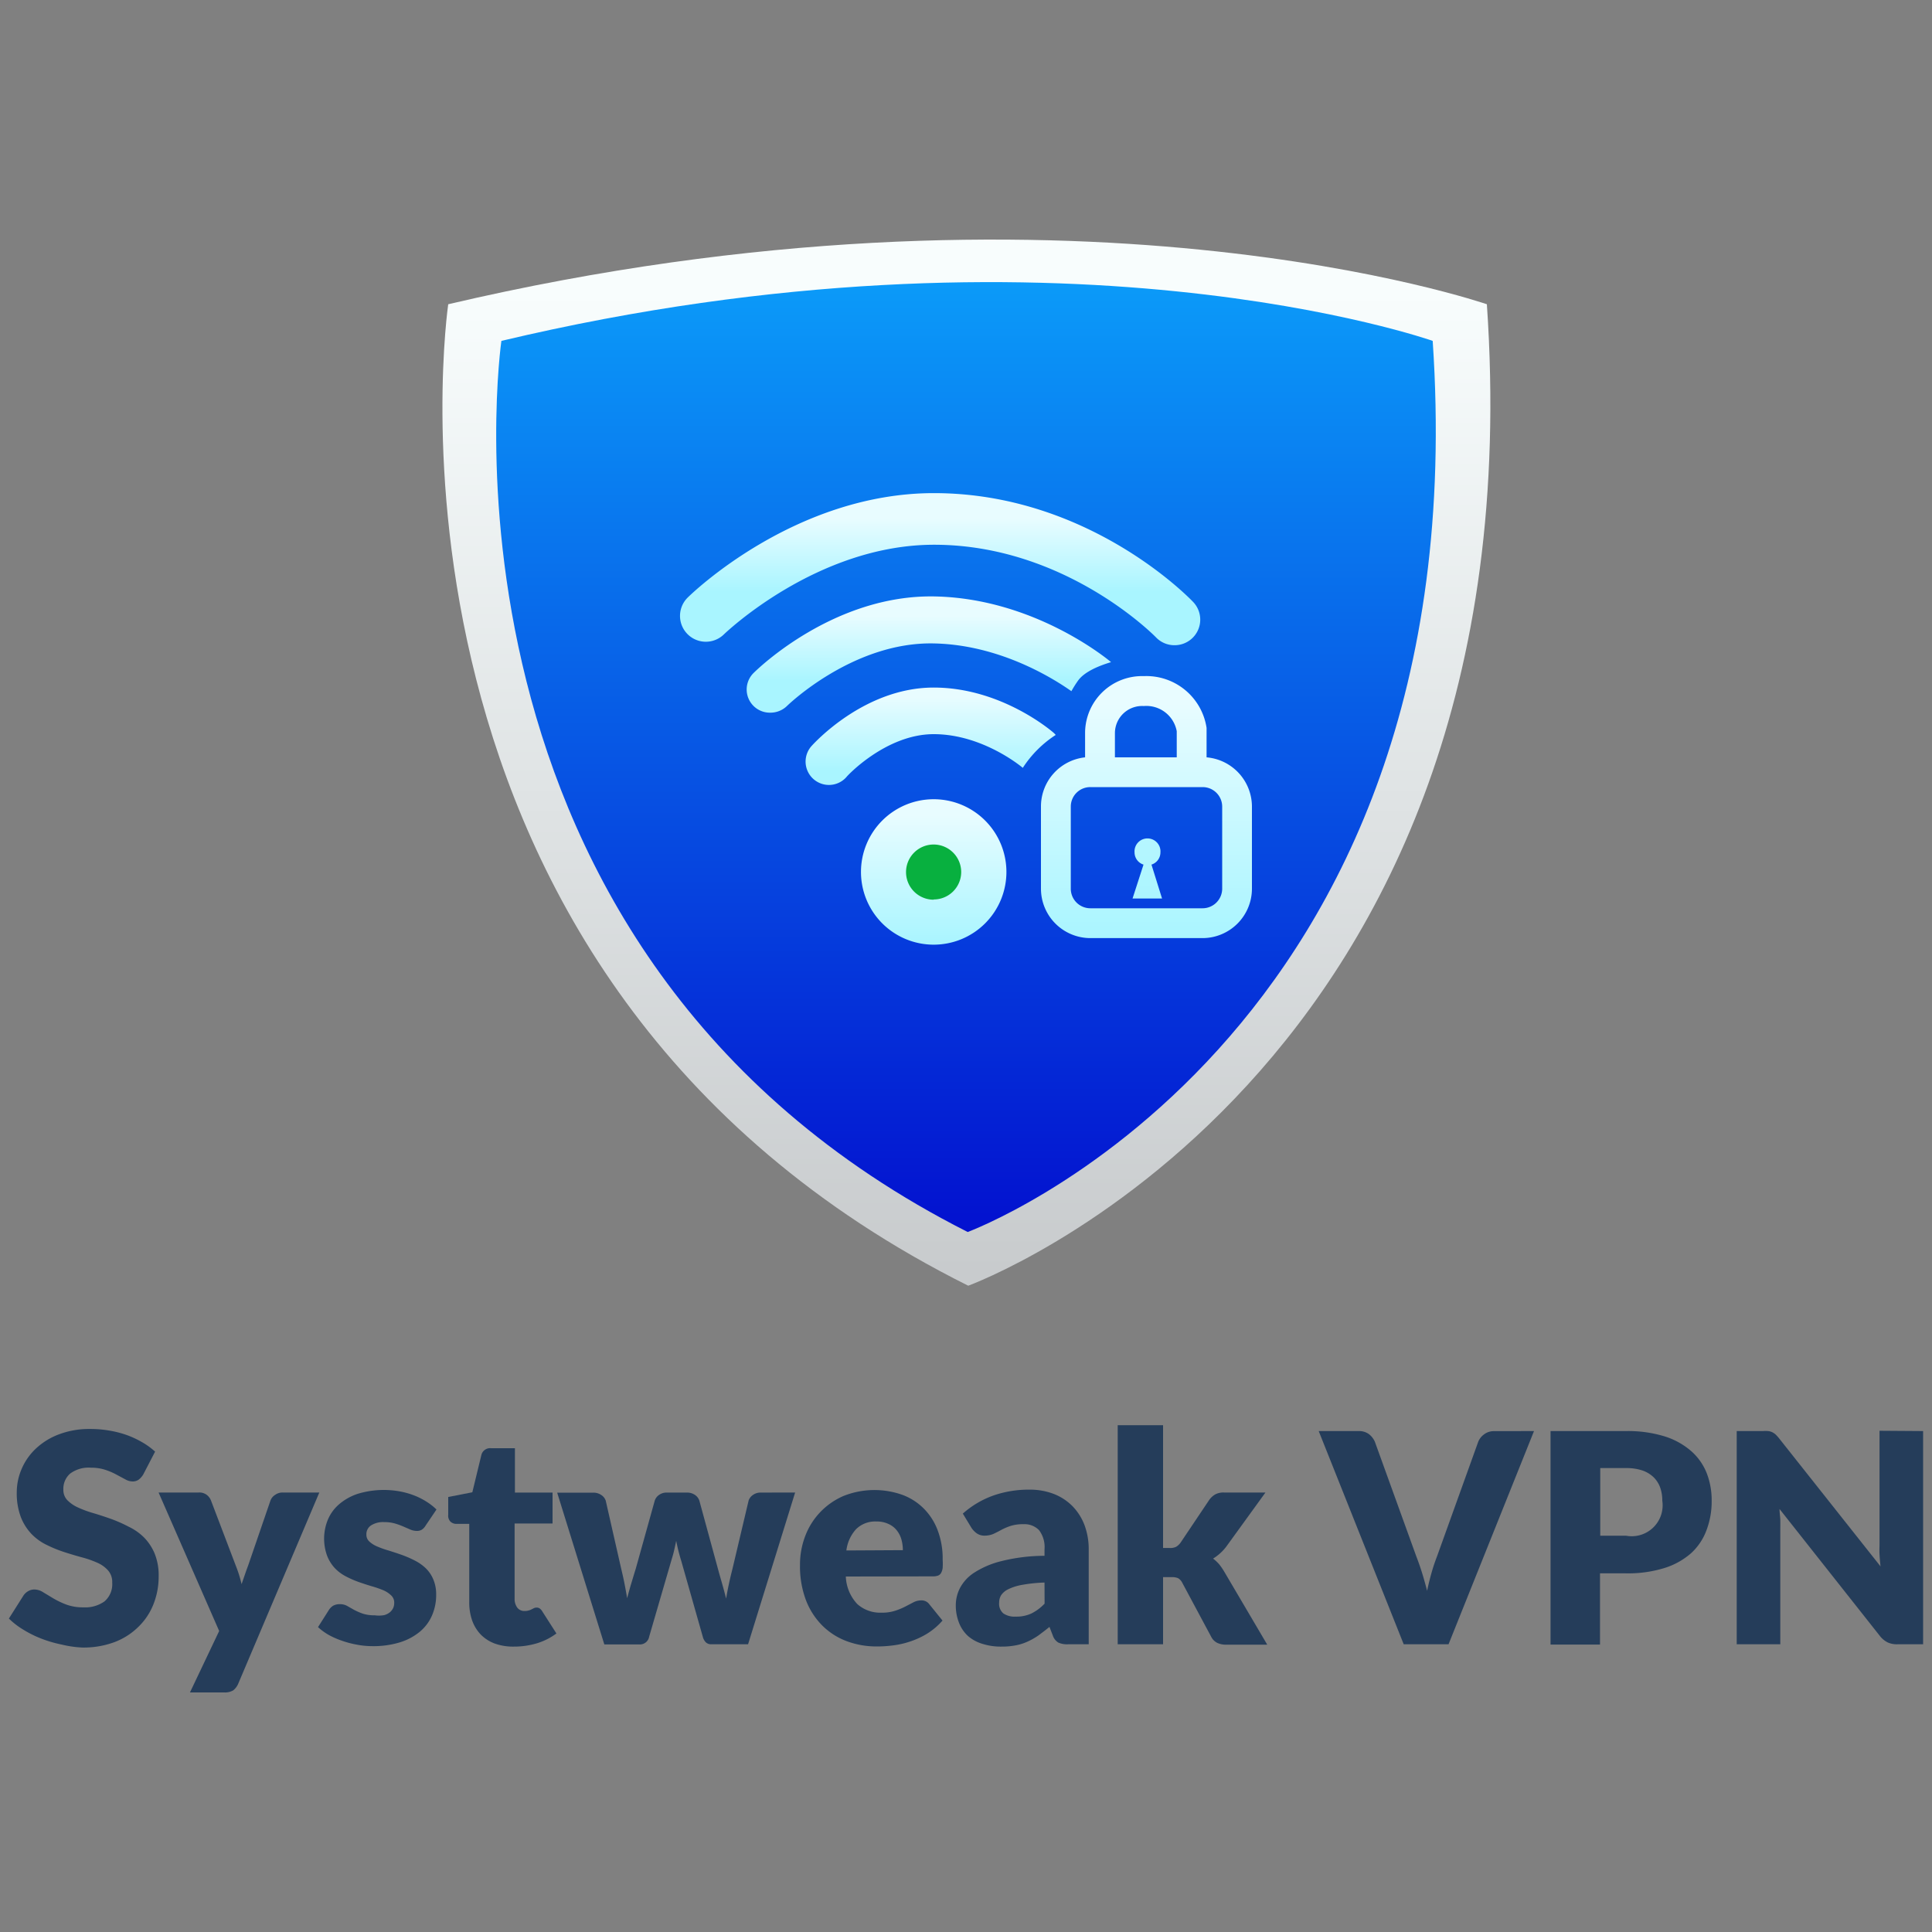
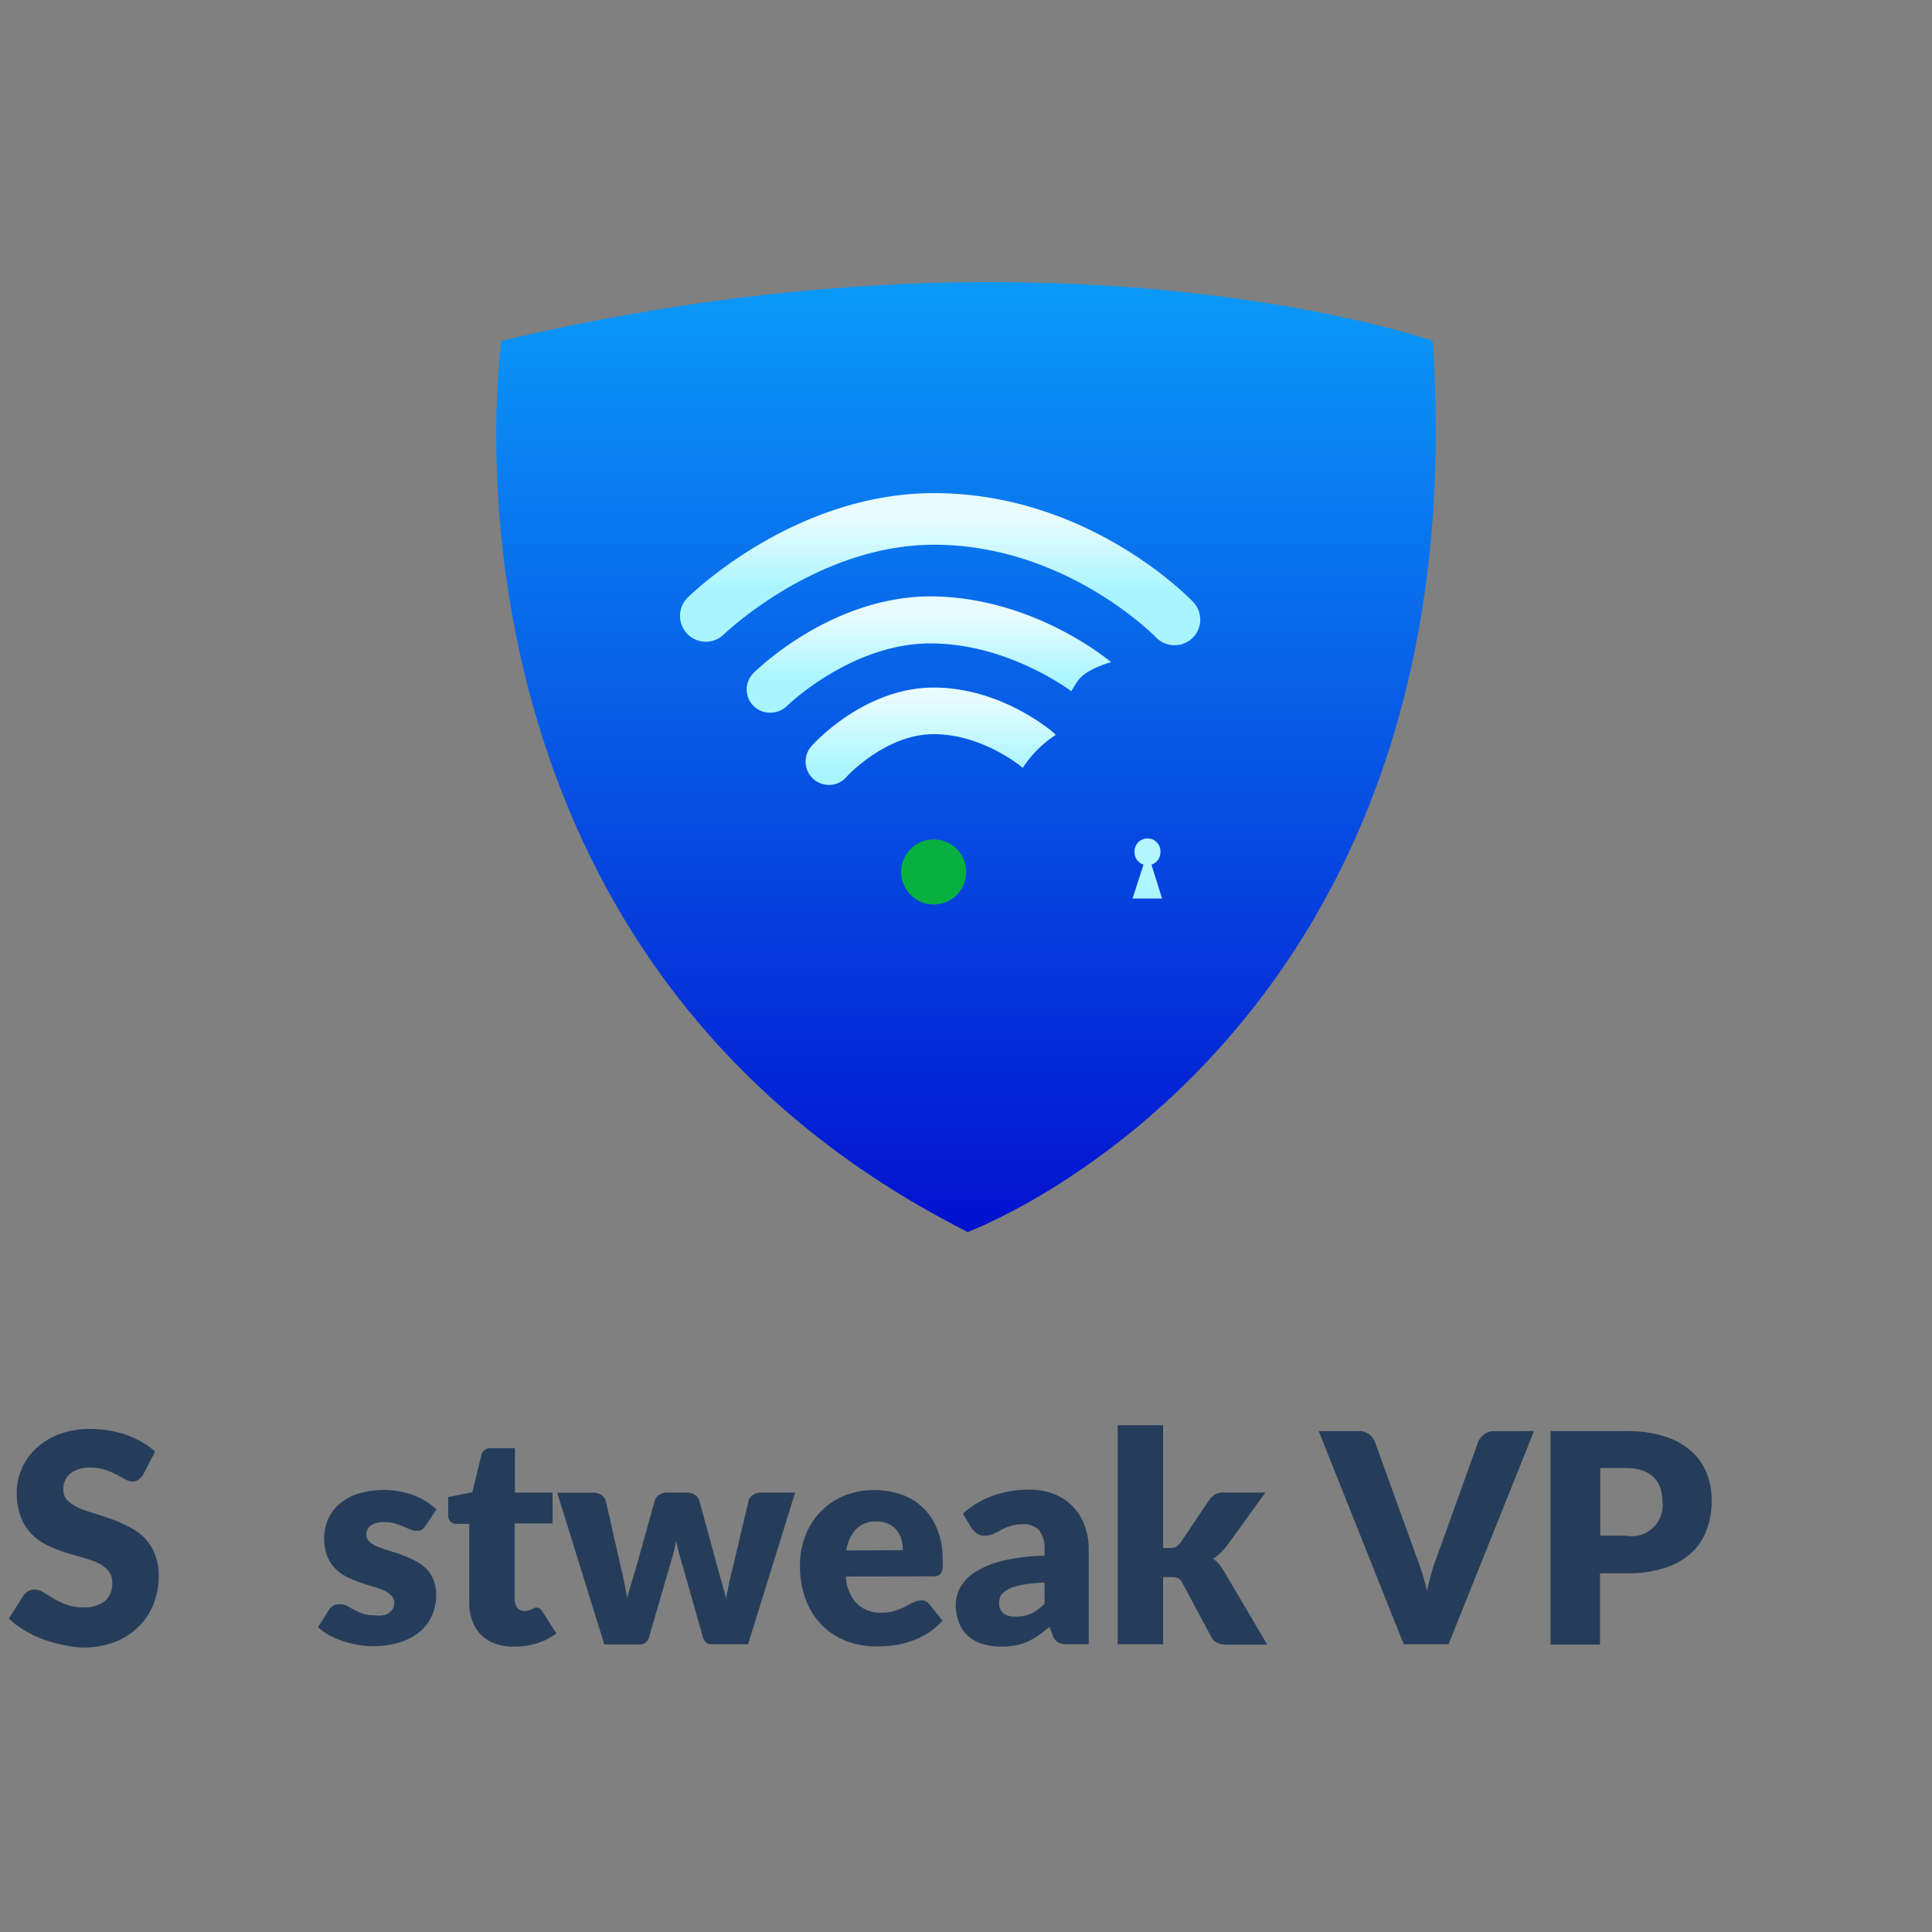
<svg xmlns="http://www.w3.org/2000/svg" xmlns:xlink="http://www.w3.org/1999/xlink" id="Capa_1" data-name="Capa 1" viewBox="0 0 250 250">
  <rect x="0" y="0" width="250" height="250" fill="#808080" stroke="none" />
  <defs>
    <linearGradient id="Degradado_sin_nombre_14" x1="125" y1="164.55" x2="125" y2="37.58" gradientUnits="userSpaceOnUse">
      <stop offset="0" stop-color="#c8cbcd" />
      <stop offset="1" stop-color="#f8fdfd" />
    </linearGradient>
    <linearGradient id="Degradado_sin_nombre_10" x1="125" y1="35.91" x2="125" y2="160.11" gradientUnits="userSpaceOnUse">
      <stop offset="0" stop-color="#0b9bf9" />
      <stop offset="1" stop-color="#0310cf" />
    </linearGradient>
    <linearGradient id="Degradado_sin_nombre_12" x1="120.82" y1="122.19" x2="120.82" y2="105.46" gradientUnits="userSpaceOnUse">
      <stop offset="0" stop-color="#a9f5ff" />
      <stop offset="1" stop-color="#e8fcff" />
    </linearGradient>
    <linearGradient id="Degradado_sin_nombre_12-2" x1="121.63" y1="76.56" x2="121.63" y2="67.15" xlink:href="#Degradado_sin_nombre_12" />
    <linearGradient id="Degradado_sin_nombre_12-3" x1="120.42" y1="99.81" x2="120.42" y2="90.23" xlink:href="#Degradado_sin_nombre_12" />
    <linearGradient id="Degradado_sin_nombre_12-4" x1="120.21" y1="88.11" x2="120.21" y2="79.69" xlink:href="#Degradado_sin_nombre_12" />
    <linearGradient id="Degradado_sin_nombre_12-5" x1="148.35" y1="121.48" x2="148.35" y2="90.96" xlink:href="#Degradado_sin_nombre_12" />
    <linearGradient id="Degradado_sin_nombre_12-6" x1="148.46" y1="118.12" x2="147.82" y2="69.35" xlink:href="#Degradado_sin_nombre_12" />
  </defs>
  <path d="M18.54,190.79a2.41,2.41,0,0,1-.6.68,1.35,1.35,0,0,1-.8.23,2,2,0,0,1-.94-.28l-1.14-.61a8.54,8.54,0,0,0-1.45-.62,5.86,5.86,0,0,0-1.85-.27,4,4,0,0,0-2.68.76,2.6,2.6,0,0,0-.88,2.08,1.89,1.89,0,0,0,.53,1.38,4.58,4.58,0,0,0,1.39.94,13.87,13.87,0,0,0,2,.73c.74.22,1.49.47,2.26.74a18.68,18.68,0,0,1,2.26,1,7.27,7.27,0,0,1,2,1.4A6.63,6.63,0,0,1,20,201a7.48,7.48,0,0,1,.53,3,9.66,9.66,0,0,1-.67,3.58,8.26,8.26,0,0,1-1.92,2.9,8.81,8.81,0,0,1-3.1,2,11.49,11.49,0,0,1-4.2.71A13.93,13.93,0,0,1,8,212.81a16.36,16.36,0,0,1-2.59-.75,14.12,14.12,0,0,1-2.34-1.15,10,10,0,0,1-1.92-1.47l1.9-3a1.8,1.8,0,0,1,.59-.54,1.54,1.54,0,0,1,.81-.22,2.12,2.12,0,0,1,1.14.36l1.31.79a11,11,0,0,0,1.68.8,6.24,6.24,0,0,0,2.23.36,4.28,4.28,0,0,0,2.71-.77,2.92,2.92,0,0,0,1-2.43,2.25,2.25,0,0,0-.53-1.57,4,4,0,0,0-1.39-1,13.08,13.08,0,0,0-2-.7c-.73-.2-1.48-.42-2.25-.67a16.81,16.81,0,0,1-2.25-.91,6.88,6.88,0,0,1-2-1.42,6.7,6.7,0,0,1-1.4-2.2,8.72,8.72,0,0,1-.53-3.24,7.62,7.62,0,0,1,.63-3,7.79,7.79,0,0,1,1.84-2.63,8.87,8.87,0,0,1,3-1.85,11,11,0,0,1,4-.69,14.28,14.28,0,0,1,2.47.2,13.34,13.34,0,0,1,2.28.58,12.45,12.45,0,0,1,2,.93,9.65,9.65,0,0,1,1.68,1.22Z" style="fill:#253d5a" />
-   <path d="M41.32,193.13,30.83,217.86a2.18,2.18,0,0,1-.65.87A2.1,2.1,0,0,1,29,219H24.58l3.78-7.95-7.84-17.92h5.19a1.6,1.6,0,0,1,1.05.31,1.72,1.72,0,0,1,.54.72l3.22,8.46a16.27,16.27,0,0,1,.74,2.37l.42-1.21c.14-.41.28-.81.43-1.2L35,194.16a1.47,1.47,0,0,1,.61-.73,1.62,1.62,0,0,1,.94-.3Z" style="fill:#253d5a" />
  <path d="M55.06,197.43a1.49,1.49,0,0,1-.48.51,1.18,1.18,0,0,1-.65.16,2.12,2.12,0,0,1-.84-.18l-.9-.39a9.55,9.55,0,0,0-1.08-.39,4.93,4.93,0,0,0-1.39-.18,2.88,2.88,0,0,0-1.71.43,1.35,1.35,0,0,0-.6,1.18,1.18,1.18,0,0,0,.39.91,3.48,3.48,0,0,0,1,.63,12.27,12.27,0,0,0,1.46.52c.54.17,1.1.35,1.67.55a14.28,14.28,0,0,1,1.66.71,6,6,0,0,1,1.46,1,4.3,4.3,0,0,1,1,1.44,4.9,4.9,0,0,1,.39,2,6.62,6.62,0,0,1-.53,2.69,5.65,5.65,0,0,1-1.58,2.12,7.52,7.52,0,0,1-2.59,1.38,11.67,11.67,0,0,1-3.55.49,10.52,10.52,0,0,1-2-.19,12.28,12.28,0,0,1-1.94-.51,10.5,10.5,0,0,1-1.73-.76,7.86,7.86,0,0,1-1.37-1l1.37-2.16a1.82,1.82,0,0,1,.57-.6,1.76,1.76,0,0,1,.9-.21,1.87,1.87,0,0,1,.92.22l.88.5a8.35,8.35,0,0,0,1.11.49,4.84,4.84,0,0,0,1.6.23A3.82,3.82,0,0,0,49.7,209a2,2,0,0,0,.76-.38,1.65,1.65,0,0,0,.42-.55,1.55,1.55,0,0,0,.13-.63,1.25,1.25,0,0,0-.4-1,3.38,3.38,0,0,0-1-.66,13.83,13.83,0,0,0-1.47-.51c-.54-.16-1.1-.34-1.67-.54a12.37,12.37,0,0,1-1.68-.73,5.38,5.38,0,0,1-1.46-1.08,5.05,5.05,0,0,1-1-1.6,6.47,6.47,0,0,1,.09-4.66,5.37,5.37,0,0,1,1.45-2,7.14,7.14,0,0,1,2.42-1.36,11.6,11.6,0,0,1,5.46-.31,10.45,10.45,0,0,1,1.87.53,9.11,9.11,0,0,1,1.59.81,7.62,7.62,0,0,1,1.27,1Z" style="fill:#253d5a" />
  <path d="M66.48,213.07a7,7,0,0,1-2.47-.4,5,5,0,0,1-1.8-1.16,5.11,5.11,0,0,1-1.11-1.81,7,7,0,0,1-.38-2.36V197.19H59.06a1.12,1.12,0,0,1-.78-.3A1.11,1.11,0,0,1,58,196v-2.29l3.12-.61,1.16-4.79a1.17,1.17,0,0,1,1.29-.91h3.06v5.74h4.87v4H66.59v9.75a1.87,1.87,0,0,0,.34,1.13,1.13,1.13,0,0,0,.95.44,1.65,1.65,0,0,0,.54-.07,1.67,1.67,0,0,0,.38-.15l.3-.15a.89.89,0,0,1,.34-.07.7.7,0,0,1,.42.13,1.34,1.34,0,0,1,.33.39L72,211.37a8.26,8.26,0,0,1-2.55,1.28A10.34,10.34,0,0,1,66.48,213.07Z" style="fill:#253d5a" />
  <path d="M102.89,193.13,96.8,212.77H92a1,1,0,0,1-.64-.23,1.56,1.56,0,0,1-.42-.75L88.16,202c-.14-.45-.26-.88-.37-1.31s-.2-.86-.29-1.31c-.09.45-.19.89-.29,1.33s-.24.88-.37,1.32L84,211.79a1.21,1.21,0,0,1-1.25,1H78.2l-6.1-19.64h4.7a1.76,1.76,0,0,1,1,.3,1.41,1.41,0,0,1,.58.73l2,8.8c.16.67.31,1.32.43,1.94s.24,1.26.34,1.89c.17-.63.34-1.26.53-1.89s.38-1.27.59-1.94l2.46-8.82a1.44,1.44,0,0,1,.57-.73,1.65,1.65,0,0,1,1-.29h2.61a1.76,1.76,0,0,1,1,.29,1.46,1.46,0,0,1,.58.73L92.9,203c.18.67.37,1.32.55,1.95s.35,1.27.51,1.91q.15-.94.36-1.89c.13-.63.29-1.29.47-2l2.08-8.8a1.44,1.44,0,0,1,.57-.73,1.65,1.65,0,0,1,1-.3Z" style="fill:#253d5a" />
  <path d="M109.45,204a5.48,5.48,0,0,0,1.49,3.57,4.45,4.45,0,0,0,3.13,1.11,5.45,5.45,0,0,0,1.76-.25,8.48,8.48,0,0,0,1.31-.54l1.06-.55a2.14,2.14,0,0,1,1-.25,1.22,1.22,0,0,1,1.06.51l1.7,2.1a8.83,8.83,0,0,1-2,1.7,10.61,10.61,0,0,1-2.16,1,11,11,0,0,1-2.21.51,15.78,15.78,0,0,1-2.11.14,11,11,0,0,1-3.88-.67,8.86,8.86,0,0,1-3.16-2,9.38,9.38,0,0,1-2.14-3.29,12.38,12.38,0,0,1-.78-4.58,10.28,10.28,0,0,1,.67-3.73,9.13,9.13,0,0,1,1.93-3.09,9.22,9.22,0,0,1,3-2.1,10.81,10.81,0,0,1,7.61-.17,7.63,7.63,0,0,1,2.78,1.76,7.89,7.89,0,0,1,1.82,2.83,10.3,10.3,0,0,1,.65,3.8,8.14,8.14,0,0,1,0,1.08,1.83,1.83,0,0,1-.21.66.8.8,0,0,1-.41.34,2,2,0,0,1-.65.09Zm7.38-3.41a5.18,5.18,0,0,0-.18-1.36,3.36,3.36,0,0,0-.59-1.18,2.83,2.83,0,0,0-1.07-.84,3.58,3.58,0,0,0-1.61-.33,3.5,3.5,0,0,0-2.61,1,5,5,0,0,0-1.25,2.75Z" style="fill:#253d5a" />
  <path d="M124.59,195.86a12,12,0,0,1,3.95-2.34,13.91,13.91,0,0,1,4.65-.76,8.58,8.58,0,0,1,3.21.57,6.94,6.94,0,0,1,2.42,1.61,7.11,7.11,0,0,1,1.53,2.45,8.94,8.94,0,0,1,.53,3.11v12.27h-2.69a2.74,2.74,0,0,1-1.26-.23,1.73,1.73,0,0,1-.71-.94l-.42-1.08c-.49.41-1,.78-1.42,1.1a9,9,0,0,1-1.41.8,6.52,6.52,0,0,1-1.55.49,9.37,9.37,0,0,1-1.83.16,7.82,7.82,0,0,1-2.44-.35,5.07,5.07,0,0,1-1.87-1A4.56,4.56,0,0,1,124.1,210a6.1,6.1,0,0,1-.42-2.34,4.9,4.9,0,0,1,.53-2.15,5.35,5.35,0,0,1,1.84-2,11.62,11.62,0,0,1,3.52-1.5,23.29,23.29,0,0,1,5.59-.69v-.83a3.61,3.61,0,0,0-.71-2.49,2.62,2.62,0,0,0-2-.77,5.37,5.37,0,0,0-1.7.23,7.74,7.74,0,0,0-1.19.51c-.34.19-.68.36-1,.51a2.81,2.81,0,0,1-1.17.23,1.67,1.67,0,0,1-1-.3,2.62,2.62,0,0,1-.69-.72Zm10.57,8.92a19.82,19.82,0,0,0-2.9.3,6.82,6.82,0,0,0-1.8.57,2.29,2.29,0,0,0-.92.78,1.81,1.81,0,0,0-.25.94,1.63,1.63,0,0,0,.55,1.41,2.6,2.6,0,0,0,1.61.41,4.59,4.59,0,0,0,2-.4,6.08,6.08,0,0,0,1.72-1.28Z" style="fill:#253d5a" />
  <path d="M150.5,184.42v15.89h.87a1.7,1.7,0,0,0,.83-.16,2,2,0,0,0,.57-.54l3.71-5.53a2.48,2.48,0,0,1,.78-.71,2.28,2.28,0,0,1,1.11-.24h5.38l-5.07,7a6.15,6.15,0,0,1-1.71,1.55,5.16,5.16,0,0,1,.8.75,8.13,8.13,0,0,1,.68,1l5.53,9.39h-5.3a2.64,2.64,0,0,1-1.14-.22,1.75,1.75,0,0,1-.79-.76L153,204.84a1.43,1.43,0,0,0-.55-.62,2,2,0,0,0-.85-.14H150.5v8.69h-5.87V184.42Z" style="fill:#253d5a" />
  <path d="M198.5,185.18l-11.06,27.59h-5.8l-11-27.59h5.15a2.15,2.15,0,0,1,1.34.39,2.53,2.53,0,0,1,.78,1l5.34,14.77c.25.65.5,1.35.74,2.11s.46,1.57.68,2.4c.17-.83.37-1.63.59-2.4s.46-1.46.71-2.11l5.31-14.77a2.19,2.19,0,0,1,.74-.95,2.07,2.07,0,0,1,1.34-.43Z" style="fill:#253d5a" />
  <path d="M210.41,185.18a16.13,16.13,0,0,1,5,.69,9.57,9.57,0,0,1,3.44,1.91,7.43,7.43,0,0,1,2,2.85,9.7,9.7,0,0,1,.64,3.56,10.51,10.51,0,0,1-.66,3.79,7.59,7.59,0,0,1-2,3,9.48,9.48,0,0,1-3.45,1.92,15.9,15.9,0,0,1-5,.69h-3.34v9.22h-6.4V185.18Zm0,13.54a4,4,0,0,0,4.69-4.53,5,5,0,0,0-.28-1.72,3.51,3.51,0,0,0-.86-1.33,3.92,3.92,0,0,0-1.46-.87,6.5,6.5,0,0,0-2.09-.3h-3.34v8.75Z" style="fill:#253d5a" />
-   <path d="M248.85,185.18v27.59h-3.34a2.89,2.89,0,0,1-1.24-.24,3,3,0,0,1-1-.82l-13-16.45c0,.49.09,1,.1,1.42s0,.9,0,1.3v14.79h-5.64V185.18h3.37a4.64,4.64,0,0,1,.7,0,1.59,1.59,0,0,1,.51.14,2,2,0,0,1,.44.29,5.29,5.29,0,0,1,.47.52l13.12,16.56c-.06-.53-.1-1-.13-1.54s0-1,0-1.41v-14.6Z" style="fill:#253d5a" />
-   <path d="M58,39.37s-12.79,87.05,67.29,127c0,0,74-26.95,67.11-127C192.35,39.37,138.31,20.54,58,39.37Z" style="fill:url(#Degradado_sin_nombre_14)" />
  <path d="M64.88,44.11s-11.47,79,60.34,115.31c0,0,66.31-24.46,60.17-115.31C185.39,44.11,136.93,27,64.88,44.11Z" style="fill:url(#Degradado_sin_nombre_10)" />
  <circle cx="120.82" cy="112.83" r="4.21" style="fill:#08b03f" />
-   <path d="M120.82,103.42a9.41,9.41,0,1,0,9.41,9.41A9.41,9.41,0,0,0,120.82,103.42Zm0,13a3.57,3.57,0,1,1,3.56-3.56A3.56,3.56,0,0,1,120.82,116.39Z" style="fill:url(#Degradado_sin_nombre_12)" />
  <path d="M152,83.49a3.29,3.29,0,0,1-2.4-1c-.11-.12-11.72-12-28.73-12-15.17,0-27.08,11.49-27.2,11.6A3.32,3.32,0,1,1,89,77.31c.56-.55,13.91-13.5,31.85-13.5,19.92,0,33,13.51,33.54,14.08a3.31,3.31,0,0,1-2.41,5.6Z" style="fill:url(#Degradado_sin_nombre_12-2)" />
  <path d="M136.61,95.1a3.07,3.07,0,0,0-.25-.26c-.27-.24-6.8-5.87-15.54-5.87-9,0-15.54,7.27-15.82,7.58a3,3,0,0,0,4.53,4c0-.06,5.08-5.55,11.29-5.55,6.37,0,11.44,4.28,11.53,4.36A14.35,14.35,0,0,1,136.61,95.1Z" style="fill:url(#Degradado_sin_nombre_12-3)" />
  <path d="M139.5,88.07c.82-1.14,2.66-1.91,4.27-2.39l0,0c-.4-.34-9.89-8.23-22.77-8.5-13.09-.28-23,9.43-23.43,9.85a3,3,0,0,0,2.07,5.19,3.08,3.08,0,0,0,2.21-.88c.08-.08,8.55-8.31,19-8.08,8.32.17,15.15,4.32,17.79,6.18C138.88,89,139.16,88.55,139.5,88.07Z" style="fill:url(#Degradado_sin_nombre_12-4)" />
-   <path d="M156.13,98V94.19a7.88,7.88,0,0,0-8.12-6.7,7.37,7.37,0,0,0-7.6,7.28V98a6.39,6.39,0,0,0-5.71,6.35V115a6.4,6.4,0,0,0,6.4,6.39h14.53A6.4,6.4,0,0,0,162,115V104.37A6.41,6.41,0,0,0,156.13,98ZM148,91.36a4,4,0,0,1,4.27,3.26V98h-8V94.86A3.52,3.52,0,0,1,148,91.36ZM158.15,115a2.54,2.54,0,0,1-2.53,2.53H141.09a2.53,2.53,0,0,1-2.53-2.53V104.37a2.52,2.52,0,0,1,2.53-2.52h14.53a2.53,2.53,0,0,1,2.53,2.52Z" style="fill:url(#Degradado_sin_nombre_12-5)" />
  <path d="M150.37,116.27,149,111.88a1.66,1.66,0,0,0,1.16-1.58,1.68,1.68,0,1,0-3.35,0,1.66,1.66,0,0,0,1.16,1.58l-1.42,4.39Z" style="fill:url(#Degradado_sin_nombre_12-6)" />
</svg>